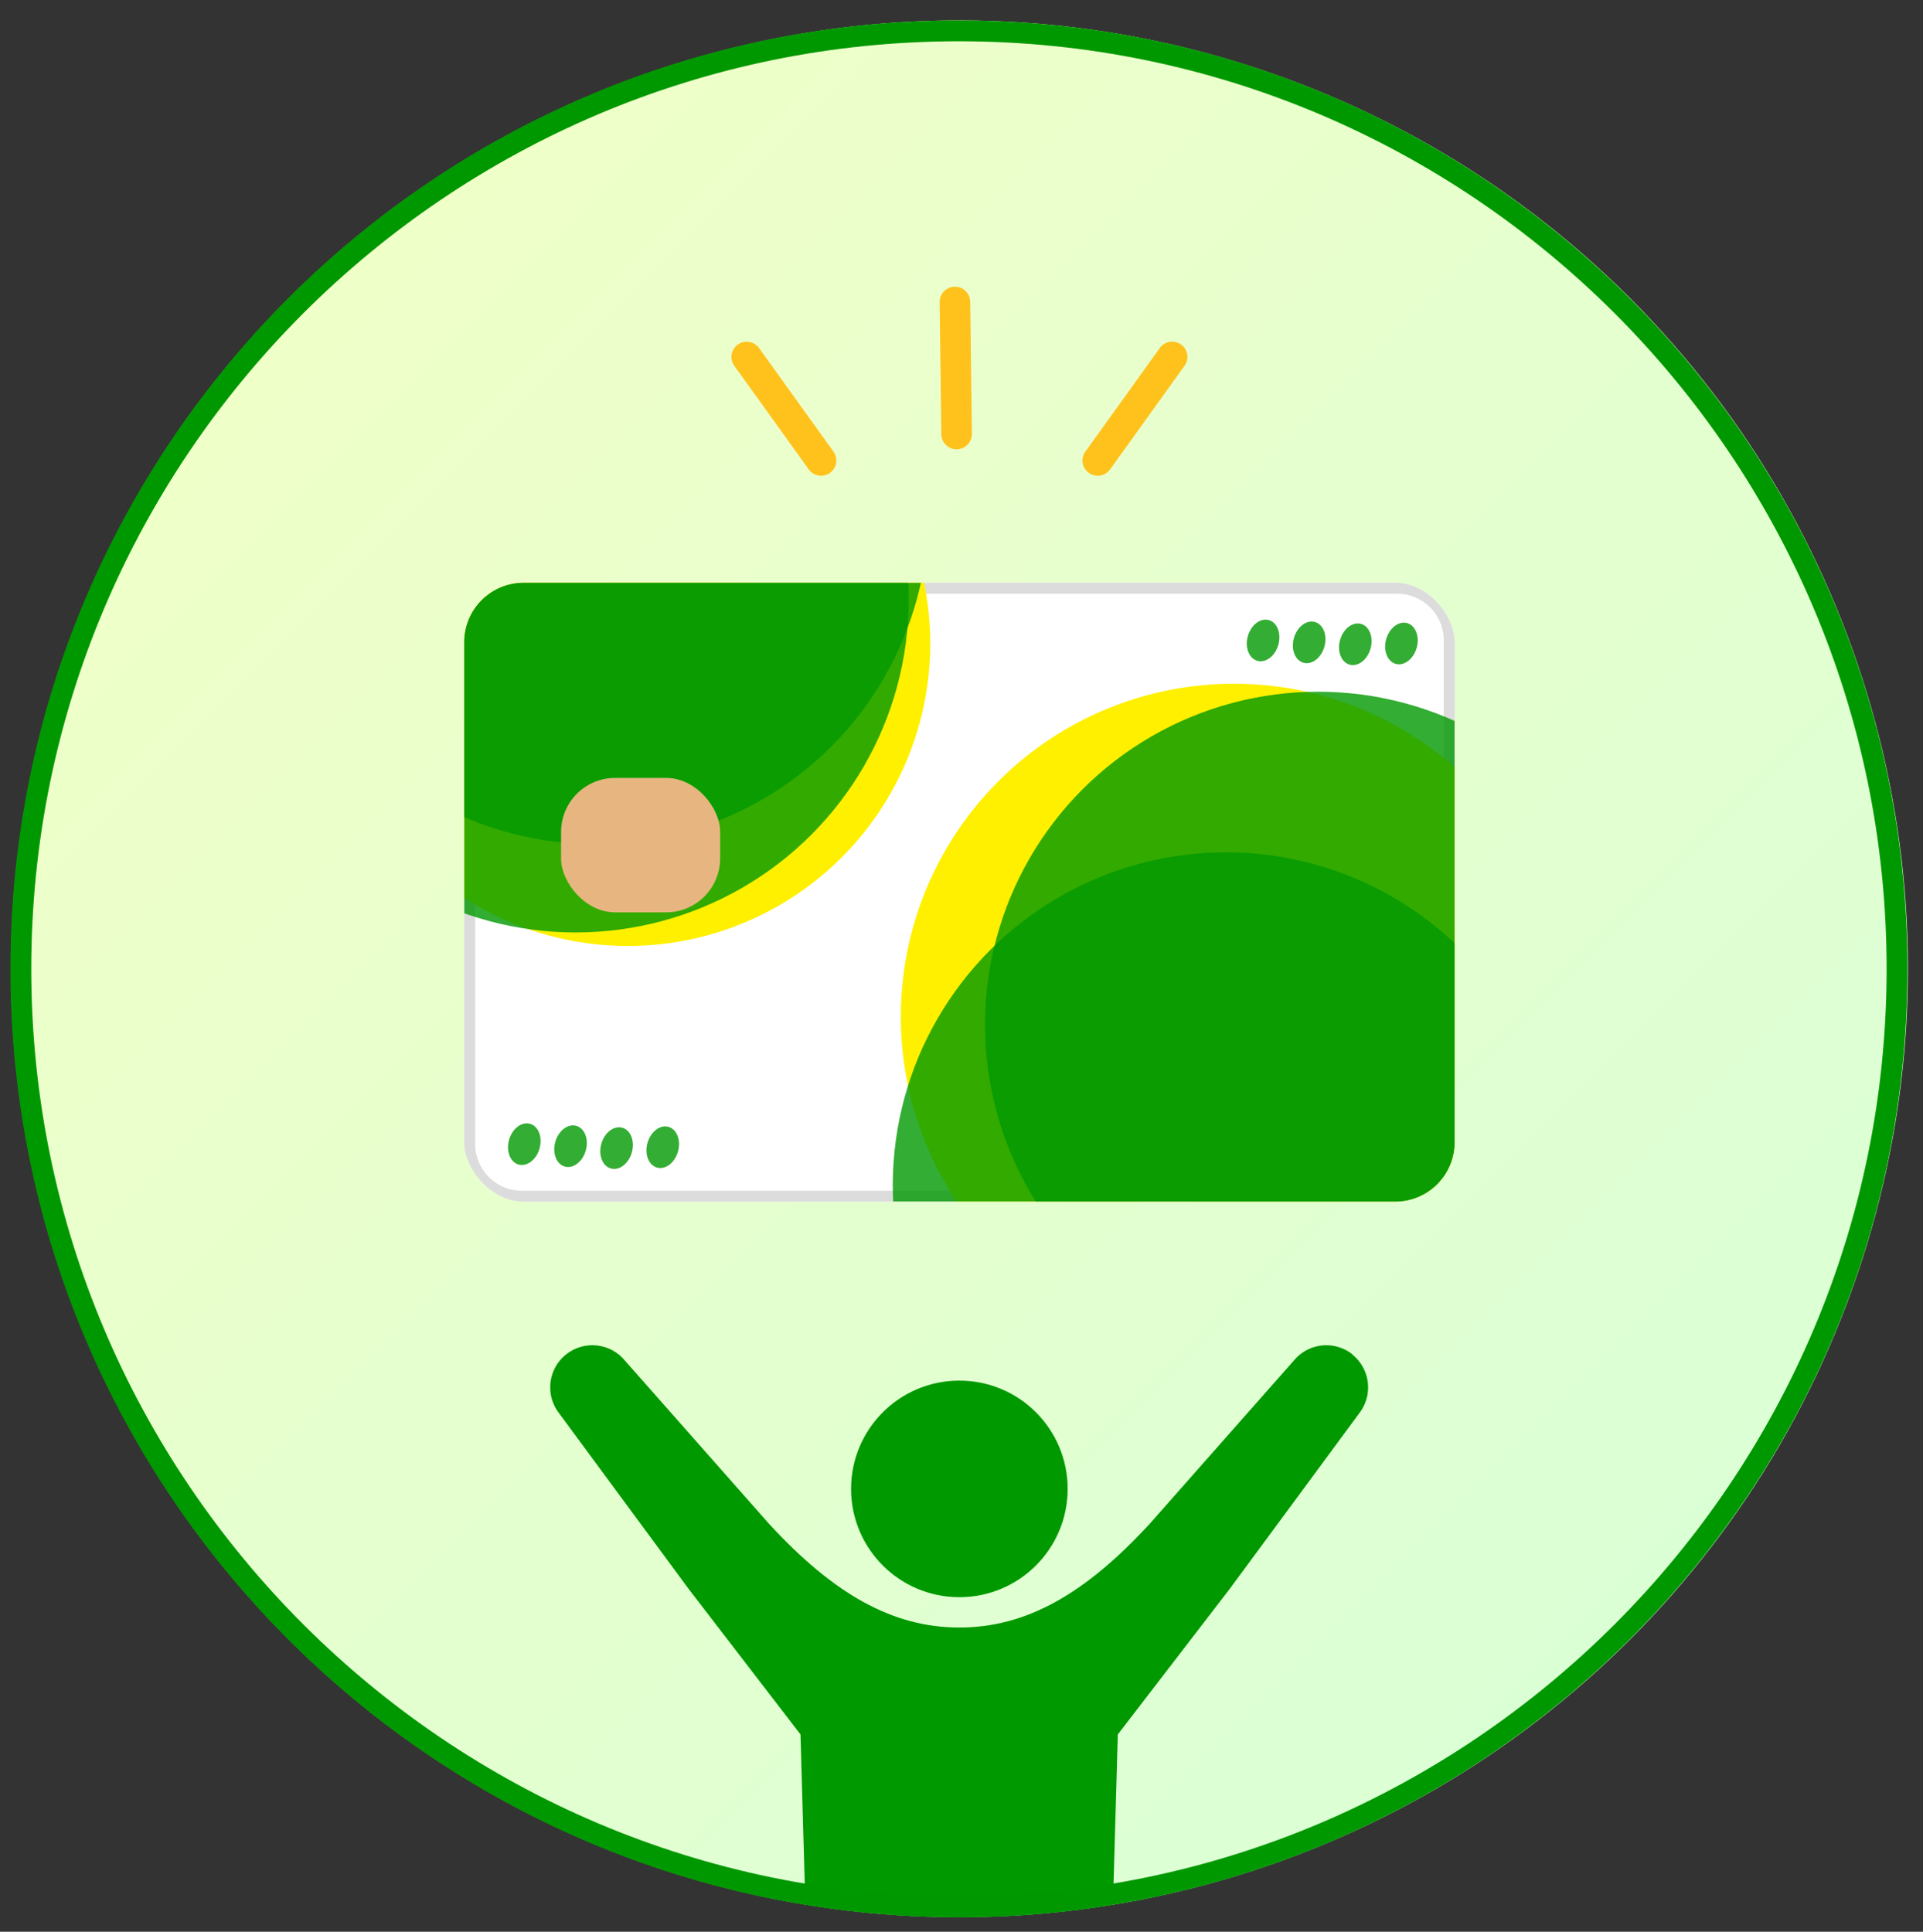
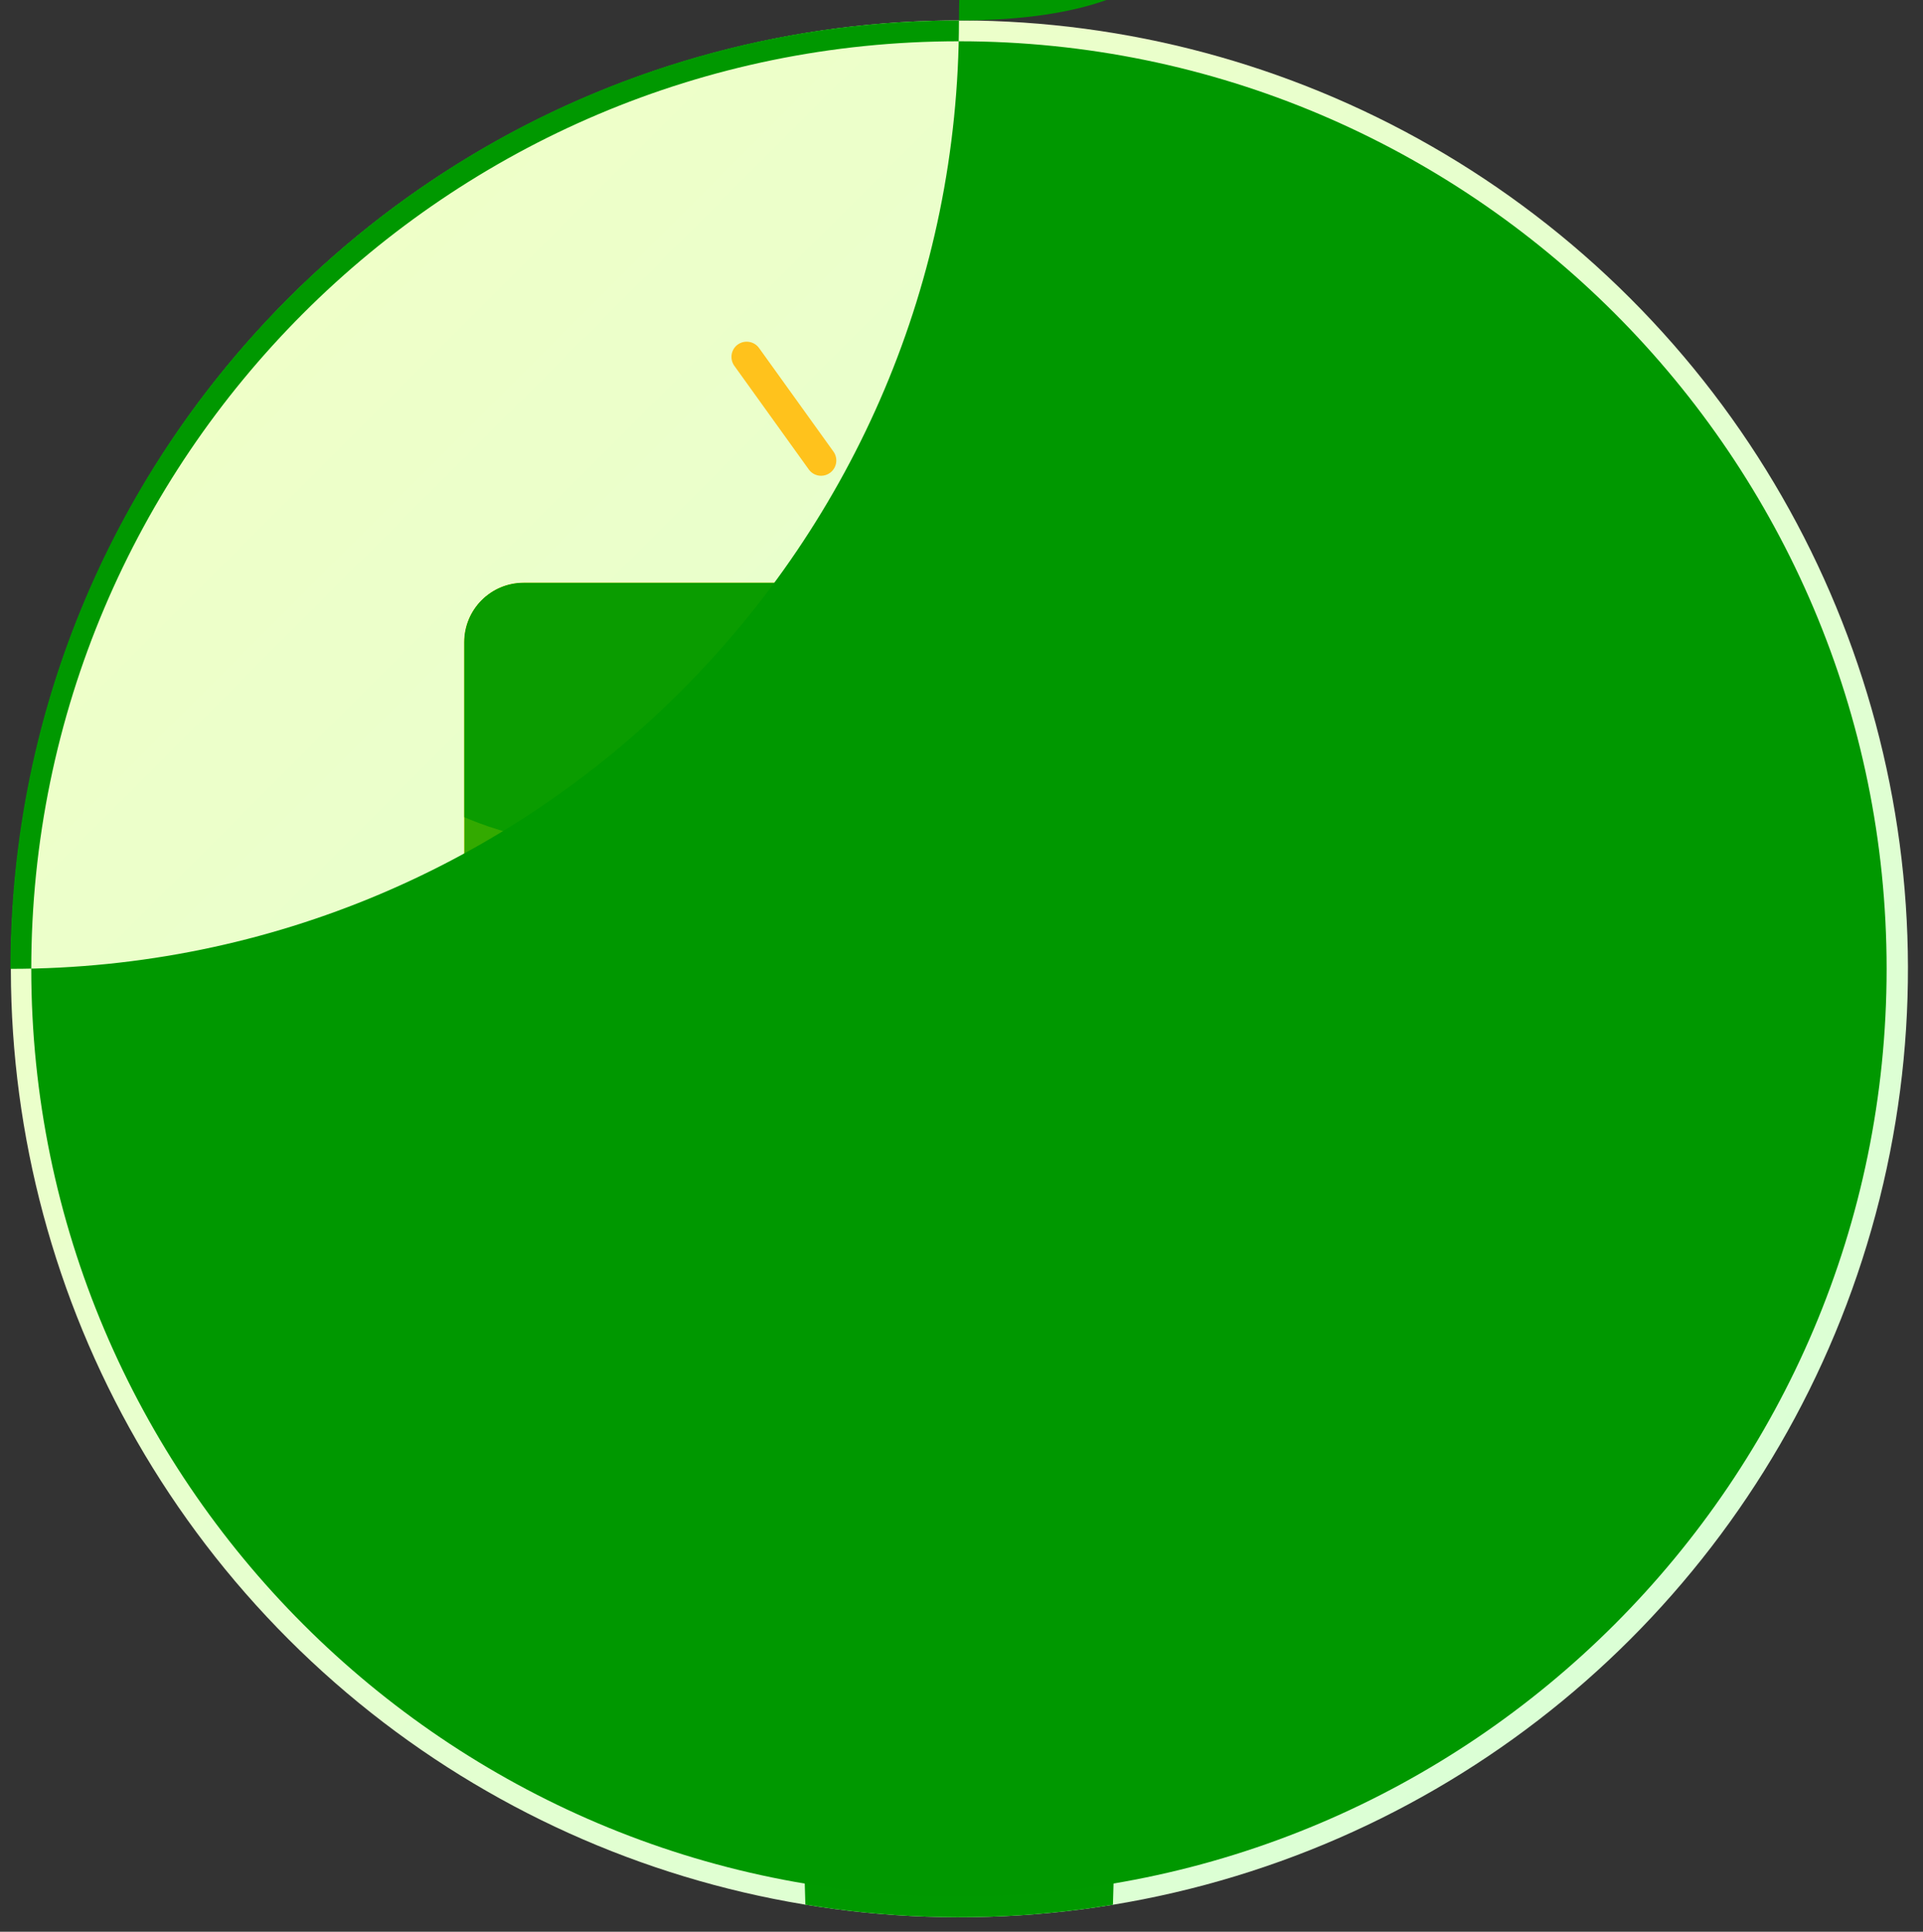
<svg xmlns="http://www.w3.org/2000/svg" id="a" viewBox="0 0 184.49 185.35">
  <rect x="0" y="0" width="184.49" height="185.35" fill="#333333" stroke="none" />
  <defs>
    <style>.e{fill:#fff;}.f{fill:#e7b680;}.g{opacity:.8;}.h{fill:#fff000;}.i{fill:url(#b);}.j{clip-path:url(#c);}.k{clip-path:url(#d);}.l{fill:none;}.m{fill:#dcdcdc;}.n{fill:#090;}.o{fill:#009800;}.p{fill:#ffc21c;}</style>
    <linearGradient id="b" x1="27.7" y1="28.61" x2="156.39" y2="157.3" gradientTransform="translate(92.69 -37.86) rotate(45)" gradientUnits="userSpaceOnUse">
      <stop offset="0" stop-color="#efffc8" />
      <stop offset="1" stop-color="#dbffd5" />
    </linearGradient>
    <clipPath id="c">
      <circle class="i" cx="92.04" cy="92.96" r="91" transform="translate(-38.77 92.31) rotate(-45)" />
    </clipPath>
    <clipPath id="d">
      <rect class="l" x="44.53" y="55.91" width="95.03" height="59.39" rx="5.71" ry="5.71" />
    </clipPath>
  </defs>
  <g>
    <circle class="i" cx="92.04" cy="92.96" r="91" transform="translate(-38.77 92.31) rotate(-45)" />
    <g class="j">
      <g>
        <path class="n" d="M102.43,142.86c0,5.74-4.65,10.39-10.39,10.39-5.74,0-10.39-4.65-10.39-10.39,0-5.74,4.65-10.39,10.39-10.39,5.74,0,10.39,4.65,10.39,10.39Z" />
        <path class="n" d="M129.78,129.97c-1.74-1.4-4.28-1.13-5.68,.61l-13.81,15.64c-6.19,6.73-11.84,9.94-18.25,9.94-6.41,0-12.06-3.21-18.25-9.94l-13.81-15.64c-1.4-1.74-3.95-2.01-5.69-.61-1.74,1.4-2.01,3.95-.61,5.69l12.38,16.79,10.74,13.97c.39,14.54,2.59,88.58,2.59,88.58,0,2.91,2.36,5.27,5.27,5.27,2.91,0,5.27-2.36,5.27-5.27l2.09-47.55,2.09,47.55c0,2.91,2.36,5.27,5.27,5.27s5.27-2.36,5.27-5.27c0,0,2.2-74.04,2.59-88.58l10.74-13.97,12.38-16.79c1.4-1.74,1.13-4.28-.61-5.69Z" />
      </g>
      <g class="k">
        <g>
          <g>
            <rect class="e" x="44.53" y="55.91" width="95.03" height="59.39" rx=".24" ry=".24" />
            <path class="m" d="M134.04,116.35H50.05c-3.63,0-6.57-2.94-6.57-6.57V61.43c0-3.63,2.94-6.57,6.57-6.57h83.99c3.63,0,6.57,2.94,6.57,6.57v48.35c0,3.63-2.94,6.57-6.57,6.57ZM50.05,56.97c-2.47,0-4.46,2-4.46,4.46v48.35c0,2.47,2,4.47,4.47,4.47h83.99c2.47,0,4.46-2,4.46-4.46V61.43c0-2.47-2-4.46-4.46-4.46H50.05Z" />
          </g>
          <circle class="h" cx="60.23" cy="61.75" r="29.02" />
          <g class="g">
            <circle class="n" cx="55.22" cy="57.51" r="31.96" />
          </g>
          <g class="g">
            <circle class="n" cx="57.14" cy="49.04" r="31.96" />
          </g>
-           <rect class="f" x="53.83" y="74.64" width="15.26" height="12.9" rx="5.18" ry="5.18" />
          <circle class="h" cx="118.38" cy="97.56" r="31.96" />
          <g class="g">
            <circle class="n" cx="117.61" cy="113.74" r="31.96" />
          </g>
          <g class="g">
            <circle class="n" cx="126.46" cy="98.33" r="31.96" />
          </g>
        </g>
        <g>
          <g class="g">
            <ellipse class="n" cx="50.31" cy="109.79" rx="2.03" ry="1.52" transform="translate(-68.99 128.61) rotate(-74.35)" />
          </g>
          <g class="g">
            <ellipse class="n" cx="54.73" cy="109.98" rx="2.03" ry="1.52" transform="translate(-65.93 133.01) rotate(-74.35)" />
          </g>
          <g class="g">
            <ellipse class="n" cx="59.16" cy="110.16" rx="2.03" ry="1.52" transform="translate(-62.88 137.41) rotate(-74.35)" />
          </g>
          <g class="g">
            <ellipse class="n" cx="63.59" cy="110.09" rx="2.03" ry="1.52" transform="translate(-59.58 141.61) rotate(-74.35)" />
          </g>
        </g>
        <g>
          <g class="g">
            <ellipse class="n" cx="121.18" cy="61.46" rx="2.03" ry="1.52" transform="translate(29.31 161.56) rotate(-74.35)" />
          </g>
          <g class="g">
            <ellipse class="n" cx="125.61" cy="61.64" rx="2.03" ry="1.52" transform="translate(32.36 165.96) rotate(-74.35)" />
          </g>
          <g class="g">
            <ellipse class="n" cx="130.04" cy="61.82" rx="2.03" ry="1.52" transform="translate(35.42 170.36) rotate(-74.35)" />
          </g>
          <g class="g">
            <ellipse class="n" cx="134.46" cy="61.75" rx="2.03" ry="1.52" transform="translate(38.72 174.56) rotate(-74.35)" />
          </g>
        </g>
      </g>
      <g>
        <path class="p" d="M91.77,43.11c-.8,0-1.45-.64-1.46-1.45l-.16-12.67c-.01-.81,.64-1.47,1.45-1.48h.02c.8,0,1.45,.64,1.46,1.45l.16,12.67c.01,.81-.64,1.47-1.45,1.48h-.02Z" />
        <path class="p" d="M105.31,45.65c-.3,0-.59-.09-.85-.28-.66-.47-.81-1.39-.33-2.04l7.14-9.94c.47-.66,1.38-.81,2.04-.33,.66,.47,.81,1.39,.33,2.04l-7.14,9.94c-.29,.4-.73,.61-1.19,.61Z" />
        <path class="p" d="M78.78,45.65c-.46,0-.9-.21-1.19-.61l-7.14-9.94c-.47-.66-.32-1.57,.33-2.04,.66-.47,1.57-.32,2.04,.33l7.14,9.94c.47,.66,.32,1.57-.33,2.04-.26,.19-.56,.28-.85,.28Z" />
      </g>
    </g>
  </g>
-   <path class="o" d="M92,1.96V3.96c49.08,0,89,39.93,89,89s-39.93,89-89,89C42.93,181.96,3,142.03,3,92.96S42.93,3.96,92,3.96V1.96m0,0c-50.26,0-91,40.74-91,91s40.74,91,91,91c50.26,0,91-40.74,91-91S142.26,1.96,92,1.96h0Z" />
+   <path class="o" d="M92,1.96V3.96c49.08,0,89,39.93,89,89s-39.93,89-89,89C42.93,181.96,3,142.03,3,92.96S42.93,3.96,92,3.96V1.96m0,0c-50.26,0-91,40.74-91,91c50.26,0,91-40.74,91-91S142.26,1.96,92,1.96h0Z" />
</svg>